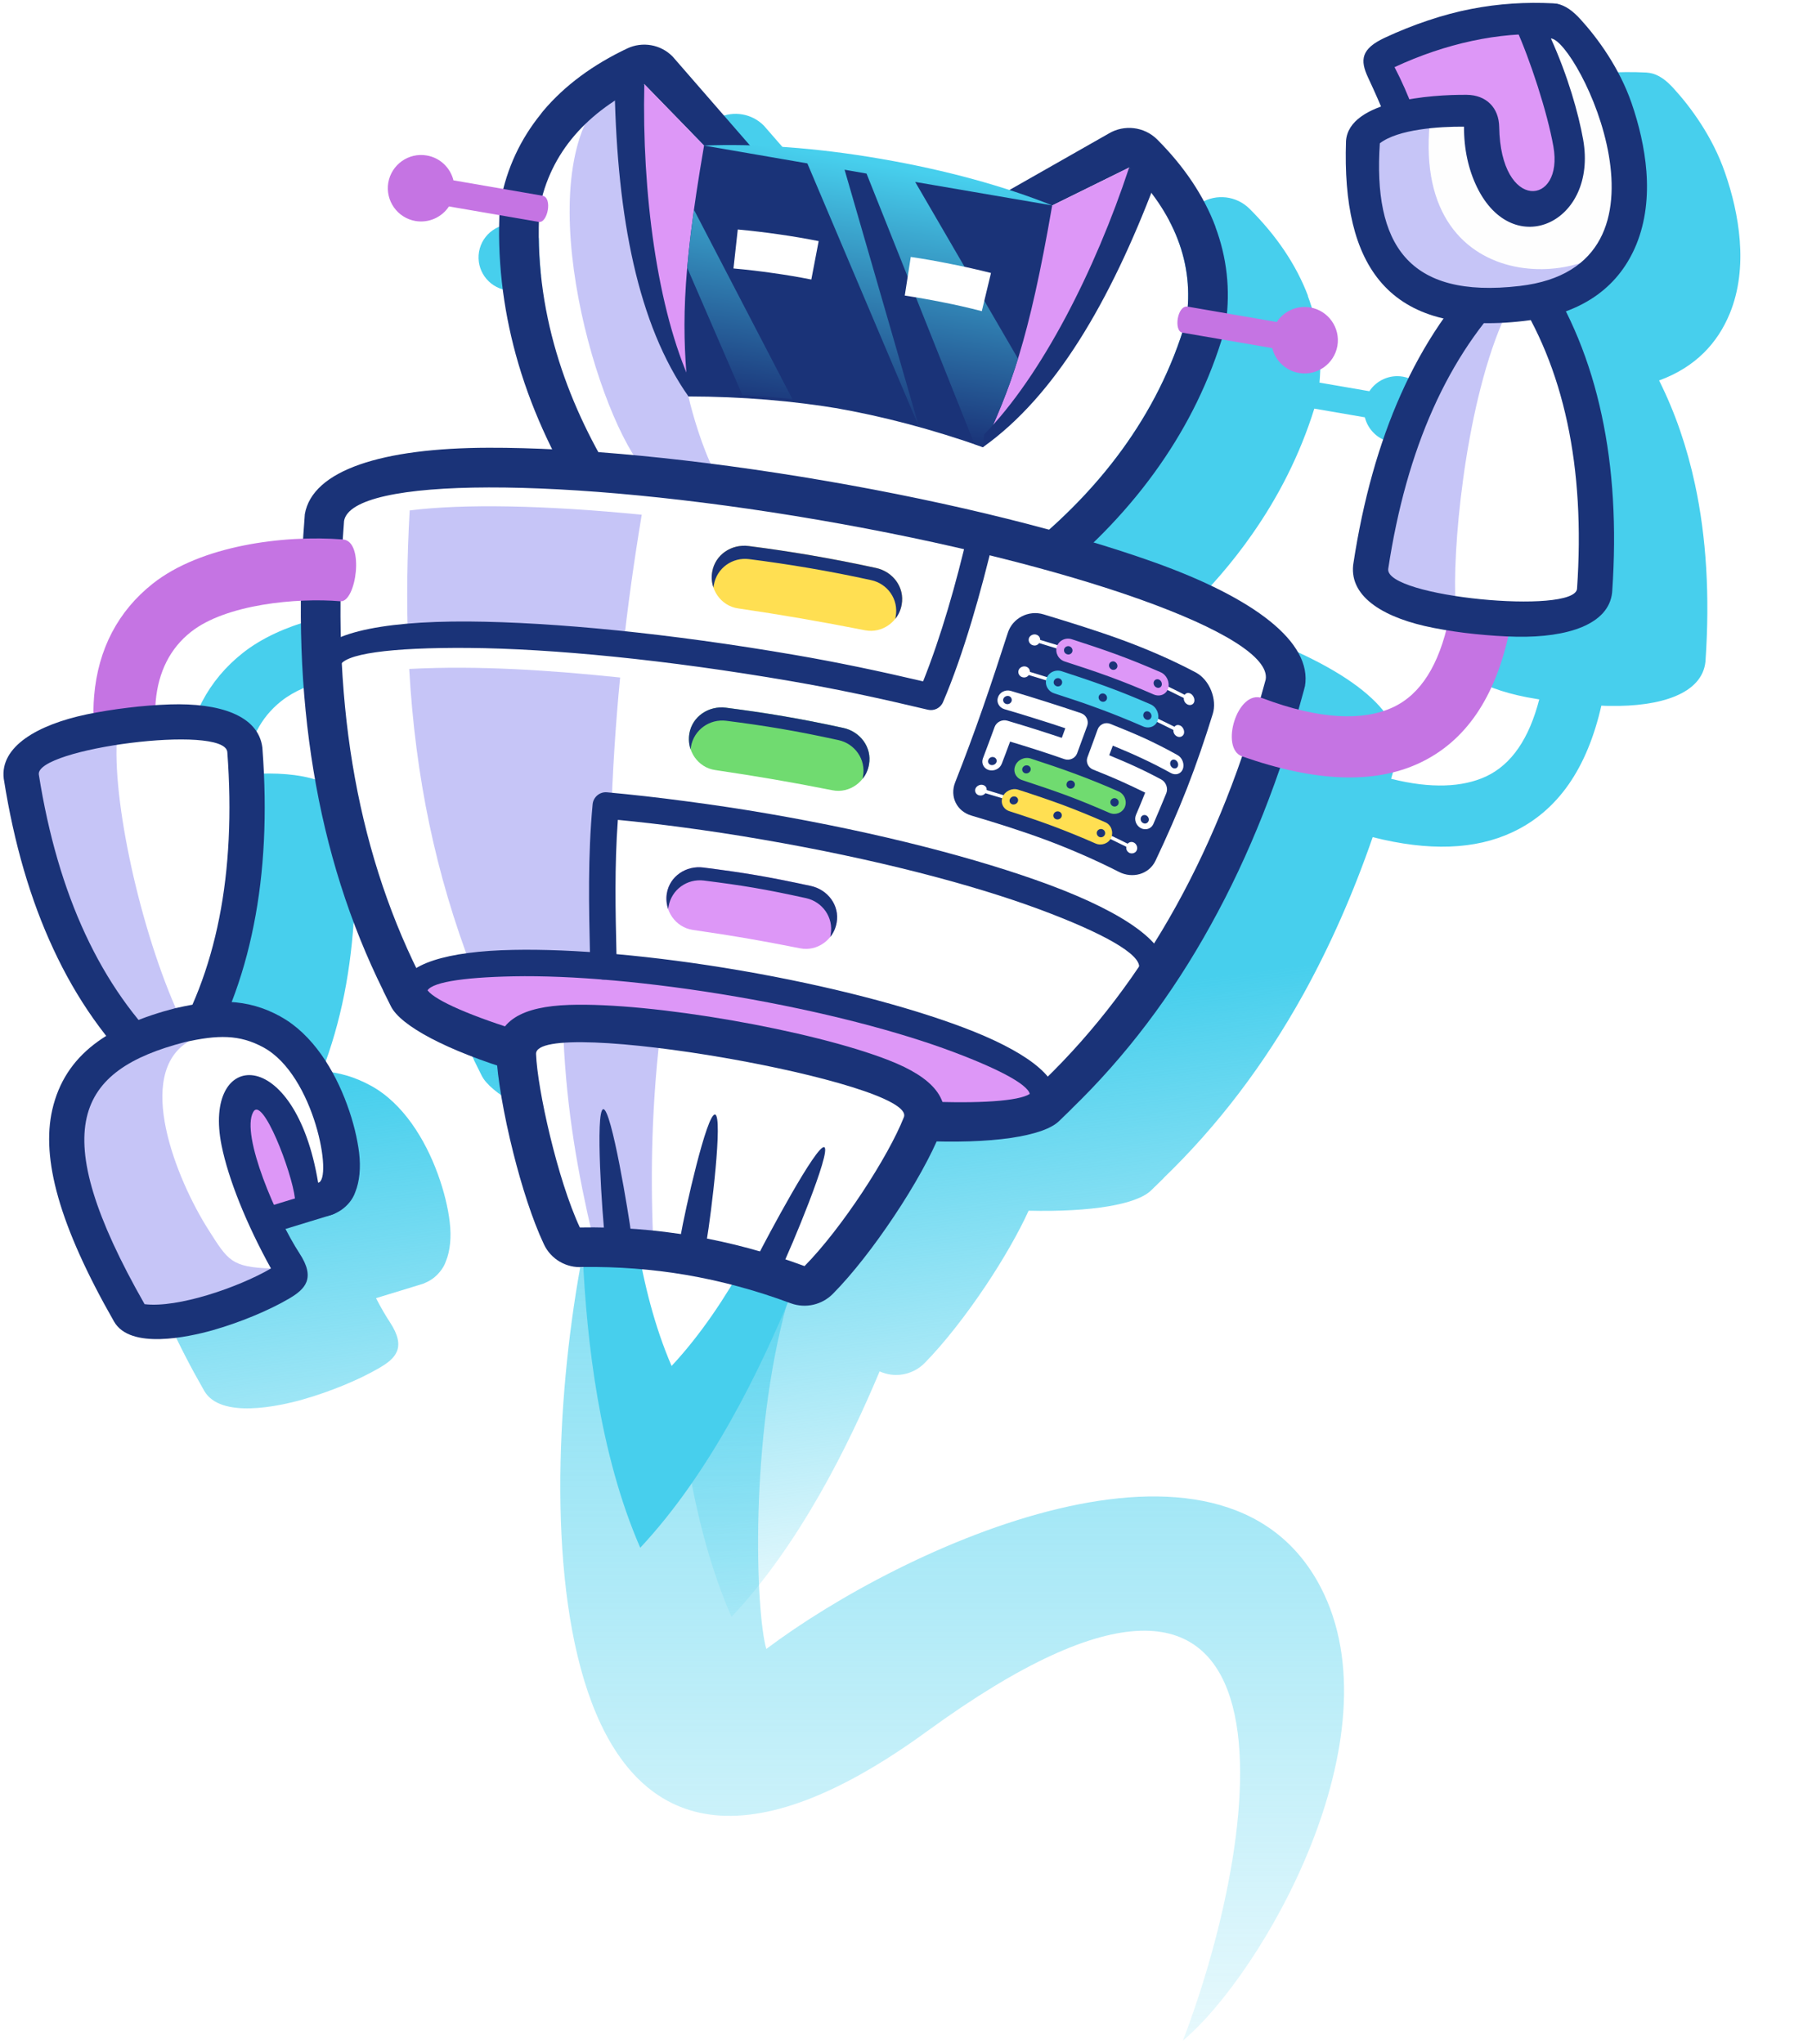
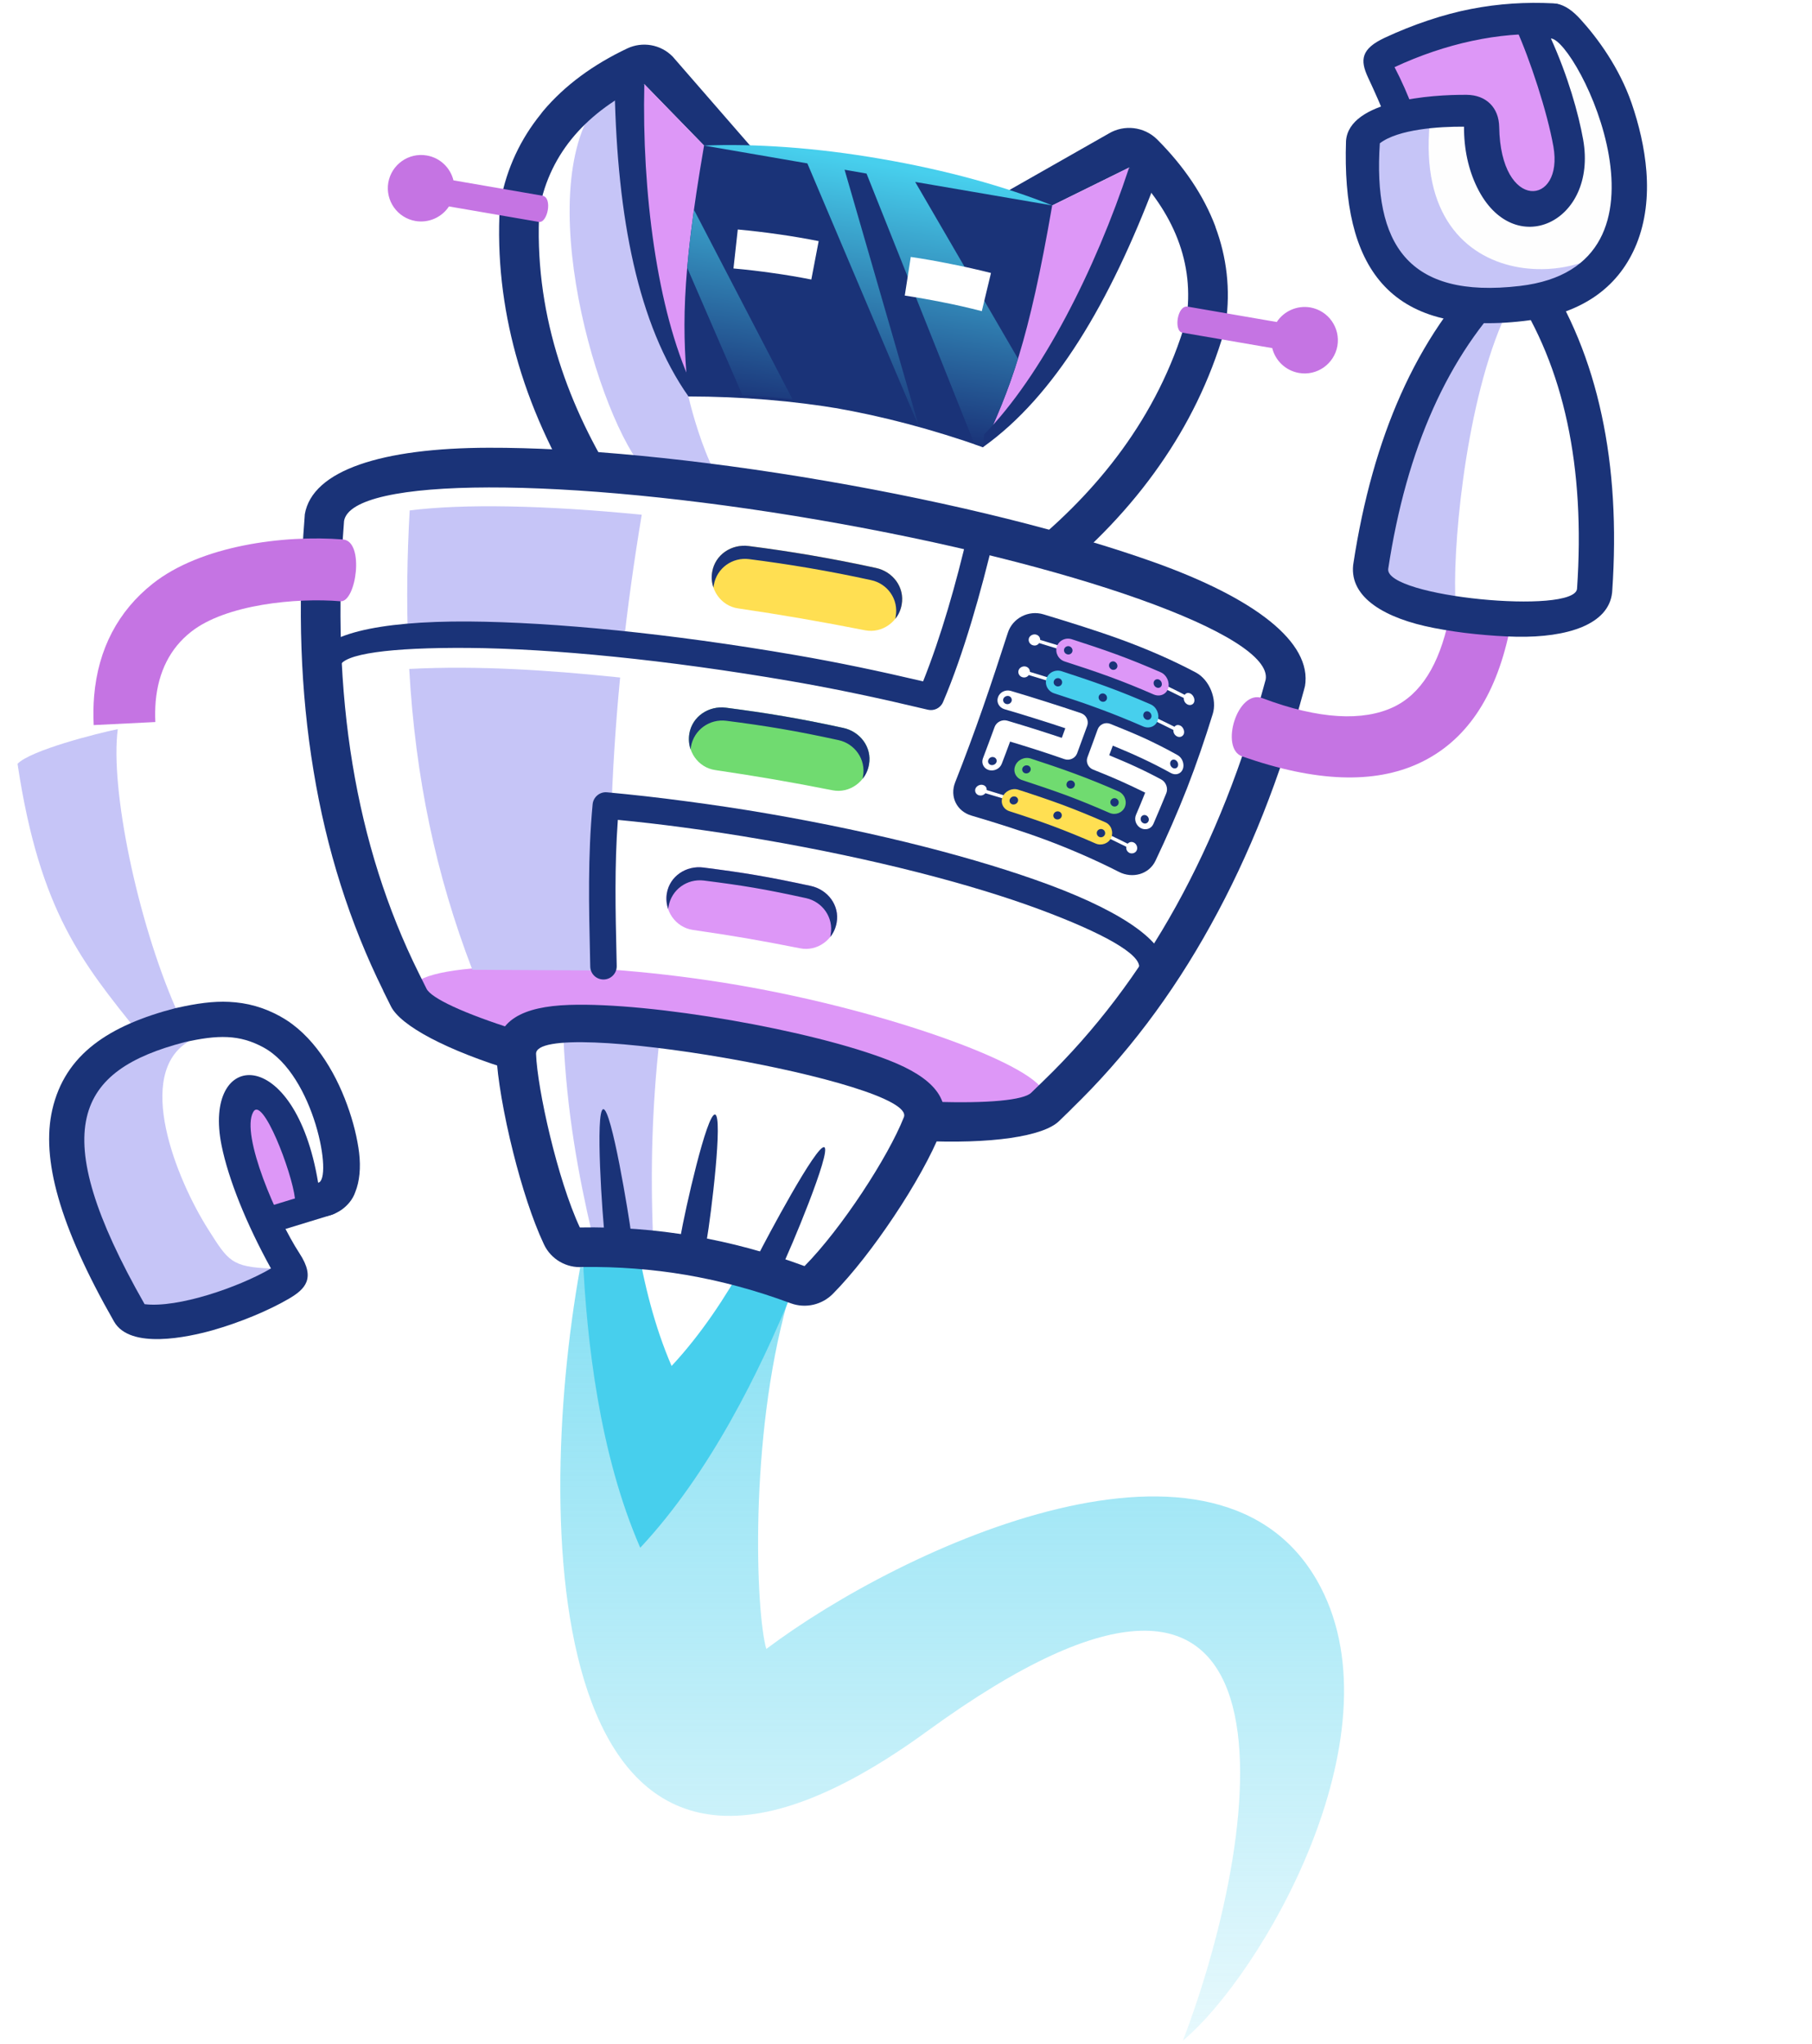
<svg xmlns="http://www.w3.org/2000/svg" width="516" height="582" viewBox="0 0 516 582" fill="none">
  <g clip-path="url(#clip0_153_610)">
    <g filter="url(#filter0_f_153_610)">
-       <path fill-rule="evenodd" clip-rule="evenodd" d="M495.426 68.493C495.984 75.623 495.248 82.779 492.583 89.277C489.132 97.672 482.839 104.55 472.459 108.342C477.002 117.42 480.402 127.281 482.686 137.951C485.935 153.046 486.924 169.76 485.681 188.066L485.655 188.446C484.691 197.548 472.891 201.265 458.451 201.012C457.639 201.012 456.827 200.987 456.015 200.936C451.954 218.788 443.656 230.95 430.612 237.018C420.105 241.924 406.935 242.455 390.896 238.384C385.338 254.49 378.74 269.383 371.152 283.113C360.037 303.139 346.765 320.586 331.335 335.479L331.361 335.504L327.782 338.993C323.722 342.938 310.983 345.188 292.914 344.758C290.122 350.928 285.681 358.665 280.682 366.149C275.2 374.342 268.932 382.433 263.273 388.173C260.228 391.232 255.558 392.421 251.27 390.828C250.99 390.726 250.737 390.625 250.483 390.524C241.55 411.814 227.669 439.83 208.306 460.438C197.013 434.546 193.308 403.546 192.064 380.511C192.013 380.511 191.963 380.511 191.912 380.511C187.344 380.84 182.852 378.387 180.796 374.013C177.523 367.034 174.452 357.375 172.092 347.995C169.732 338.715 168.032 329.435 167.473 323.114C150.648 317.551 139.634 311.281 137.147 306.249L134.939 301.799L134.965 301.773C125.423 282.582 118.799 261.722 115.044 239.142C112.506 223.794 111.313 207.662 111.465 190.772C100.198 191.328 87.357 193.882 80.099 199.647C74.211 204.299 70.76 211 70.024 219.445C69.999 219.799 69.973 220.153 69.948 220.507C71.344 220.406 72.739 220.355 74.11 220.305C88.093 219.85 99.36 223.339 100.477 232.619L100.528 233.049C101.873 251.254 101.035 267.917 98.041 283.088C96.493 290.825 94.386 298.132 91.722 305.035C96.569 305.364 101.035 306.654 105.654 309.182C114.815 314.188 121.109 324.53 124.662 334.29C126.463 339.195 127.605 344.025 128.062 347.944C128.57 352.243 128.214 356.162 126.971 359.171C126.616 360.207 126.057 361.193 125.321 362.078C124.154 363.545 122.708 364.632 121.033 365.315C120.83 365.441 120.601 365.517 120.373 365.593L107.075 369.664C108.471 372.344 109.841 374.721 111.085 376.592C115.78 383.773 112.683 386.833 107.963 389.563C102.329 392.85 94.107 396.289 86.139 398.54C79.439 400.436 62.766 404.128 58.147 396.036C42.439 368.551 37.363 349.588 40.535 335.731C42.693 326.325 47.996 319.625 55.914 314.694C50.103 307.336 45.078 299.093 40.84 289.991C34.293 275.957 29.598 259.901 26.73 241.797L26.679 241.443C25.588 232.341 36.247 226.095 50.356 223.137C50.991 223.01 51.625 222.884 52.26 222.758C52.26 221.063 52.311 219.445 52.463 217.903C53.605 204.502 59.34 193.68 69.161 185.917C80.023 177.345 96.975 173.603 112.074 173.098C112.201 171.125 112.354 169.153 112.506 167.156L112.582 166.22V166.144C114.764 153.577 134.66 147.281 165.062 147.206C170.671 147.206 176.736 147.332 183.182 147.635C178.944 139.114 175.366 130.088 172.777 120.555C169.351 108.064 167.575 94.84 168.108 80.959L153.719 78.506C151.689 81.54 148.009 83.285 144.151 82.627C139 81.742 135.523 76.862 136.411 71.704C137.3 66.546 142.223 63.107 147.374 63.992C151.232 64.65 154.125 67.532 154.988 71.072L169.224 73.499C171.255 65.484 174.909 58.379 179.959 52.134C180.162 51.855 180.365 51.577 180.593 51.324C186.76 44.042 194.856 38.1 204.626 33.473V33.498C208.889 31.501 214.117 32.285 217.568 35.825L239.571 61.084C251.041 61.413 263.73 62.652 277.028 64.953C290.351 67.229 302.735 70.288 313.647 73.828L342.045 57.722C346.384 55.142 352.069 55.724 355.824 59.441C363.463 67.052 369.097 75.345 372.472 84.246L372.421 84.271C375.365 92.109 376.533 100.352 375.746 108.949L389.957 111.402C391.962 108.342 395.667 106.598 399.499 107.255C404.676 108.165 408.153 113.045 407.265 118.204C406.376 123.336 401.453 126.8 396.276 125.916C392.444 125.258 389.551 122.376 388.663 118.836L374.274 116.358C370.137 129.607 364.021 141.491 356.586 152.111C350.927 160.227 344.532 167.56 337.68 174.16C343.846 176.031 349.607 177.902 354.911 179.798C383.537 189.988 400.159 202.58 397.976 215.147V215.197L397.723 216.133C397.215 218.029 396.682 219.9 396.149 221.771C407.518 224.629 416.527 224.173 423.151 221.114C430.459 217.7 435.459 210.292 438.327 199.166C437.134 198.964 435.916 198.762 434.723 198.534C420.994 195.854 410.767 189.963 411.756 180.658L411.832 180.228C414.573 162.073 419.09 145.992 425.359 131.984C428.861 124.196 432.921 116.99 437.54 110.416C416.273 105.485 408.813 87.103 409.726 59.871C410.056 55.117 414.218 52.032 419.725 50.06C418.557 47.304 417.314 44.573 416.02 41.792C413.66 36.785 413.99 33.625 420.765 30.489C428.785 26.747 437.54 23.789 445.432 22.247C453.325 20.73 461.166 20.274 468.805 20.654C469.033 20.679 469.236 20.704 469.465 20.73C472.332 21.083 474.591 22.98 476.621 25.205C481.544 30.591 487.711 39.011 491.188 49.074C493.319 55.142 494.918 61.843 495.426 68.493Z" fill="url(#paint0_linear_153_610)" />
-     </g>
+       </g>
    <path d="M264 493C154.953 572.37 151.563 436.533 165.229 360.866C188.352 360.89 203.211 363.517 224.208 370.865C213.29 409.858 215.219 459.223 218.219 469.556C257.219 440.223 348.067 398.387 376.039 451.893C398.487 494.832 359.209 562.395 336.876 581.061C360.905 517.901 373.105 413.589 264 493Z" fill="url(#paint1_linear_153_610)" />
    <path fill-rule="evenodd" clip-rule="evenodd" d="M218.118 362.851L215.862 366.905L188.445 405.219L186.963 403.063L174.076 350.595L218.118 362.851Z" fill="white" />
    <path fill-rule="evenodd" clip-rule="evenodd" d="M212.415 358.927C217.57 361.339 222.048 364.556 225.367 368.481C216.507 390.034 202.331 419.341 182.323 440.734C170.628 413.904 167.084 381.542 165.989 358.283C170.403 355.677 175.719 354.133 181.389 353.586C183.354 365.457 186.415 377.81 191.248 388.973C199.56 380.062 206.584 369.446 212.415 358.927Z" fill="#47CFED" />
    <path fill-rule="evenodd" clip-rule="evenodd" d="M174.559 135.928L292.413 156.227C312.259 140.206 329.721 118.91 337.808 91.084C340.289 74.967 334.232 60.394 321.538 47.719L284.39 66.024L212.351 53.638L183.483 23.978C167.278 31.666 156.678 43.376 153.617 59.397C151.91 88.317 161.221 114.246 174.559 135.928Z" fill="white" />
    <path fill-rule="evenodd" clip-rule="evenodd" d="M203.233 133.805L181.453 131.167C167.213 110.482 149.622 42.669 175.332 24.043C181.937 50.035 181.872 90.665 196.048 112.895C197.208 118.042 200.076 127.66 203.233 133.805Z" fill="#C6C5F7" />
    <path fill-rule="evenodd" clip-rule="evenodd" d="M172.626 147.091L290.512 167.358C294.185 168.001 297.761 166.779 300.274 164.366C311.292 155.391 321.667 144.807 330.301 132.389C338.162 121.13 344.542 108.423 348.665 94.204C348.891 93.464 349.02 92.724 349.084 91.984C350.437 82.398 349.342 73.23 346.088 64.544H346.12C342.77 55.633 337.131 47.333 329.528 39.709C325.791 36.01 320.088 35.431 315.771 38.004L286.13 54.861L214.541 42.54L191.57 16.129C188.123 12.59 182.903 11.786 178.651 13.78C168.921 18.381 160.802 24.332 154.68 31.602C154.455 31.892 154.229 32.149 154.036 32.439C148.269 39.548 144.338 47.816 142.534 57.306C142.437 57.788 142.373 58.239 142.341 58.721C141.471 73.487 143.243 87.609 146.851 100.863C150.911 115.726 157.322 129.43 164.926 141.815C166.698 144.71 169.533 146.512 172.626 147.026V147.091ZM174.559 135.928L292.413 156.227C312.259 140.207 329.721 118.91 337.808 91.084C340.289 74.967 334.232 60.394 321.538 47.719L284.39 66.024L212.351 53.638L183.483 23.978C167.278 31.667 156.678 43.376 153.617 59.397C151.91 88.317 161.221 114.246 174.559 135.928Z" fill="#1A3378" />
    <path fill-rule="evenodd" clip-rule="evenodd" d="M321.538 47.719C313.097 82.301 298.18 110.675 279.912 127.339C251.528 111.35 230.2 107.201 196.048 112.895C185.964 90.569 179.843 59.364 183.483 23.978L212.351 53.638L284.39 66.024L321.538 47.719Z" fill="#DD97F7" />
    <path fill-rule="evenodd" clip-rule="evenodd" d="M239.768 116.497C225.818 114.117 211.223 112.926 196.048 112.894C194.276 94.654 193.825 80.146 200.494 41.446C224.368 41.928 278.72 51.483 299.63 58.496C292.96 97.195 287.677 110.707 279.912 127.338C265.575 122.288 251.431 118.524 237.481 116.111L239.768 116.497Z" fill="#1A3378" />
    <path fill-rule="evenodd" clip-rule="evenodd" d="M225.657 113.667C220.953 113.152 216.217 112.766 211.384 112.476L195.694 76.253C196.113 71.396 196.757 65.959 197.627 59.751L225.657 113.667ZM200.494 41.446C214.993 40.867 232.358 42.025 250.884 45.242C269.441 48.427 286.195 53.091 299.63 58.496L260.613 51.805L289.9 102.15C286.839 111.962 283.682 119.264 279.912 127.339C279.107 127.049 278.301 126.76 277.496 126.47L246.76 49.424L240.509 48.33L261.709 121.58L229.91 46.529L200.494 41.446Z" fill="url(#paint2_linear_153_610)" />
    <path fill-rule="evenodd" clip-rule="evenodd" d="M196.048 112.895L196.918 109.42C187.092 88.156 182.774 54.539 183.483 23.978L175.042 25.779C175.815 61.809 181.582 92.306 196.048 112.895Z" fill="#1A3378" />
    <path fill-rule="evenodd" clip-rule="evenodd" d="M300.403 310.994C330.817 281.591 352.725 241.958 366.192 192.128C368.48 178.97 309.166 157.771 233.711 144.806C158.257 131.842 95.27 131.971 92.983 145.128C88.988 196.599 96.366 241.251 115.149 279.114L117.436 283.779C120.175 289.344 155.647 301.761 205.166 310.254C254.653 318.779 292.252 318.94 296.698 314.629L300.403 310.994Z" fill="white" />
    <path fill-rule="evenodd" clip-rule="evenodd" d="M117.791 280.851L117.887 281.044C120.626 286.61 156.098 299.027 205.617 307.552C255.136 316.077 292.735 316.238 297.181 311.895L297.374 311.734C296.988 303.949 253.912 288.025 210.289 280.53C166.665 273.034 120.722 273.613 117.791 280.851Z" fill="#DD97F7" />
    <path fill-rule="evenodd" clip-rule="evenodd" d="M305.107 315.788C320.507 300.893 333.749 283.425 344.799 263.383C355.786 243.567 364.646 221.241 371.347 196.407L371.573 195.506L371.605 195.441C373.763 182.863 357.171 170.285 328.594 160.087C304.978 151.659 271.922 143.263 235.065 136.925C198.207 130.588 164.281 127.435 139.151 127.5C108.834 127.564 88.956 133.869 86.797 146.447V146.512L86.732 147.445C84.703 173.084 85.573 197.082 89.278 219.44C92.983 241.991 99.62 262.869 109.124 282.074H109.092L111.315 286.545C114.053 292.079 127.102 299.124 146.884 305.107C161.768 309.579 181.357 314.308 203.781 318.168C226.237 322.028 246.276 324.119 261.806 324.859C282.425 325.857 297.117 323.573 301.563 319.262L305.139 315.788H305.107ZM297.213 307.713C326.435 279.468 347.506 241.412 360.425 193.511C362.616 180.869 305.622 160.538 233.131 148.056C160.673 135.606 100.135 135.735 97.977 148.345C94.11 197.822 101.198 240.736 119.24 277.088L121.464 281.559C124.105 286.899 158.16 298.834 205.714 307.005C253.268 315.209 289.384 315.337 293.637 311.187L297.213 307.713Z" fill="#1A3378" />
    <path fill-rule="evenodd" clip-rule="evenodd" d="M182.742 146.576C155.164 143.841 131.902 143.423 116.663 145.353C115.922 158.575 115.761 171.121 116.212 183.152C135.962 181.64 157.709 183.378 177.362 185.469C178.747 172.633 180.551 159.765 182.742 146.576ZM116.534 190.487C118.274 221.305 124.073 248.971 134.512 276.154L174.076 276.38C173.141 246.88 173.979 219.89 176.589 192.932C156.871 190.873 136.38 189.458 116.534 190.487Z" fill="#C6C5F7" />
    <path d="M283.069 152.945C283.424 150.887 282.071 148.924 280.009 148.57C277.947 148.217 275.981 149.6 275.659 151.659C272.276 166.199 267.991 181.222 262.869 194.026C250.69 191.163 238.834 188.654 226.494 186.53C190.668 180.354 157.741 177.169 133.481 176.976C107.449 176.815 90.663 180.676 89.278 188.654C88.923 190.68 90.309 192.643 92.371 192.996C94.4 193.35 96.366 191.967 96.72 189.908C97.364 186.144 111.347 184.343 133.416 184.504C157.226 184.697 189.701 187.849 225.238 193.962C238.512 196.246 251.141 198.98 264.222 202.1C265.962 202.519 267.798 201.65 268.539 199.945C274.371 186.337 279.461 168.258 283.069 152.945Z" fill="#1A3378" />
    <path fill-rule="evenodd" clip-rule="evenodd" d="M233.164 365.329C245.406 352.622 258.165 330.296 263.287 317.074C267.895 305.268 147.399 282.492 147.786 295.553C148.14 307.231 152.425 336.633 159.706 352.686C184.482 352.107 208.968 356.225 233.164 365.329Z" fill="white" />
    <path fill-rule="evenodd" clip-rule="evenodd" d="M187.736 296.486C176.717 295.231 166.827 294.749 160.447 295.456C161.382 316.624 164.7 334.542 168.599 351.303C174.398 351.238 180.197 351.496 185.964 352.075C185.159 332.387 185.771 314.823 187.736 296.486Z" fill="#C6C5F7" />
    <path fill-rule="evenodd" clip-rule="evenodd" d="M237.159 368.449C242.829 362.723 249.079 354.616 254.524 346.445C260.324 337.791 265.317 328.816 267.895 322.286C271.568 313.085 265.478 306.78 253.268 301.987C231.424 293.365 185.513 285.355 162.058 286.159C148.913 286.61 141.02 290.534 141.374 300.507C141.6 306.619 143.436 317.46 146.175 328.301C148.527 337.663 151.587 347.314 154.874 354.294C156.903 358.669 161.414 361.146 165.957 360.793C175.88 360.664 185.706 361.404 195.372 363.044C205.295 364.749 215.25 367.42 225.174 371.119C229.491 372.695 234.13 371.505 237.159 368.449ZM229.104 360.535C239.704 349.791 252.978 329.363 257.392 318.136C261.354 308.163 152.296 289.055 152.651 300.121C153.005 310.061 158.74 335.861 165.119 349.533C186.673 349.147 208.034 352.718 229.104 360.535Z" fill="#1A3378" />
    <path d="M208.871 76.447C212.866 76.8 216.604 77.251 220.148 77.766C223.853 78.28 227.461 78.891 231.037 79.599L233.131 68.662C229.426 67.922 225.625 67.278 221.791 66.731C217.796 66.152 213.897 65.702 210.095 65.348L208.871 76.447ZM282.2 77.733C278.495 76.8 274.661 75.932 270.698 75.16C266.896 74.388 263.094 73.712 259.357 73.165L257.649 84.167C261.258 84.714 264.898 85.358 268.571 86.097C272.051 86.773 275.724 87.609 279.59 88.607L282.2 77.733Z" fill="white" />
    <path d="M153.456 63.193C155.905 63.611 157.451 56.244 154.455 55.729L129.131 51.354C128.261 47.816 125.362 44.92 121.528 44.277C116.373 43.376 111.476 46.85 110.574 51.998C109.704 57.145 113.151 62.035 118.306 62.935C122.14 63.579 125.845 61.842 127.843 58.785L153.456 63.193Z" fill="#C574E3" />
    <path d="M338.227 87.32C335.231 86.805 334.2 94.3 336.68 94.719L362.294 99.126C363.164 102.665 366.063 105.528 369.897 106.203C375.052 107.104 379.949 103.63 380.851 98.483C381.721 93.335 378.274 88.446 373.119 87.545C369.285 86.902 365.58 88.639 363.582 91.695L338.227 87.32Z" fill="#C574E3" />
-     <path d="M300.725 313.375C301.885 306.587 291.639 299.091 274.177 292.529C258.261 286.545 235.967 280.69 210.998 276.38C186.061 272.101 163.057 270.139 146.078 270.493C127.392 270.847 115.245 274.482 114.086 281.269L121.528 282.556C121.979 279.822 131.387 278.31 146.207 278.02C162.703 277.699 185.191 279.597 209.709 283.811C234.259 288.025 256.071 293.751 271.535 299.574C285.389 304.785 293.734 309.386 293.283 312.088L300.725 313.375Z" fill="#1A3378" />
    <path fill-rule="evenodd" clip-rule="evenodd" d="M249.434 161.728C236.901 158.993 224.819 156.966 213.221 155.487C208.291 154.843 203.652 157.964 202.814 162.821C201.944 167.711 205.263 172.536 210.16 173.244C222.081 174.981 234.162 177.072 246.373 179.485C251.238 180.418 255.942 177.008 256.779 172.118C257.649 167.228 254.266 162.757 249.434 161.728Z" fill="#FFDF52" />
    <path fill-rule="evenodd" clip-rule="evenodd" d="M248.081 165.202C236.063 162.564 224.465 160.634 213.317 159.218C208.613 158.607 204.103 161.728 203.265 166.617C203.233 166.875 203.201 167.1 203.168 167.325C202.685 165.942 202.524 164.398 202.814 162.821C203.652 157.964 208.291 154.843 213.221 155.487C224.819 156.966 236.901 158.993 249.434 161.728C254.266 162.757 257.649 167.228 256.779 172.118C256.522 173.662 255.877 175.078 254.943 176.236C255.007 176.011 255.04 175.786 255.072 175.528C255.942 170.638 252.72 166.199 248.081 165.202Z" fill="#1A3378" />
    <path fill-rule="evenodd" clip-rule="evenodd" d="M240.123 207.28C227.59 204.545 218.311 203.033 206.712 201.521C201.815 200.91 197.144 203.998 196.306 208.888C195.468 213.778 198.755 218.571 203.652 219.279C215.572 221.048 224.851 222.624 237.062 225.037C241.927 226.002 246.631 222.56 247.468 217.67C248.338 212.813 244.955 208.309 240.123 207.28Z" fill="#70DB70" />
    <path fill-rule="evenodd" clip-rule="evenodd" d="M238.769 210.754C226.752 208.116 217.957 206.668 206.841 205.253C202.105 204.642 197.595 207.794 196.757 212.652C196.725 212.909 196.693 213.134 196.66 213.392C196.177 211.976 196.048 210.432 196.306 208.888C197.144 203.998 201.815 200.91 206.712 201.521C218.311 203.033 227.59 204.545 240.123 207.28C244.955 208.309 248.338 212.813 247.468 217.67C247.211 219.247 246.566 220.63 245.632 221.788C245.696 221.563 245.729 221.338 245.761 221.08C246.631 216.223 243.409 211.751 238.769 210.754Z" fill="#1A3378" />
    <path fill-rule="evenodd" clip-rule="evenodd" d="M230.908 252.285C218.375 249.582 211.9 248.521 200.333 247.041C195.404 246.398 190.732 249.486 189.895 254.376C189.057 259.265 192.343 264.059 197.273 264.799C209.193 266.536 215.637 267.63 227.848 270.042C232.713 271.007 237.416 267.597 238.254 262.708C239.124 257.818 235.741 253.346 230.908 252.285Z" fill="#DD97F7" />
    <path fill-rule="evenodd" clip-rule="evenodd" d="M229.555 255.759C217.538 253.121 211.545 252.156 200.43 250.741C195.694 250.161 191.216 253.282 190.378 258.172C190.313 258.397 190.281 258.654 190.281 258.879C189.798 257.464 189.637 255.92 189.895 254.376C190.732 249.486 195.404 246.398 200.333 247.041C211.9 248.521 218.375 249.582 230.908 252.285C235.741 253.346 239.124 257.818 238.254 262.708C237.996 264.252 237.352 265.667 236.418 266.825C236.482 266.6 236.514 266.343 236.546 266.118C237.416 261.228 234.195 256.788 229.555 255.759Z" fill="#1A3378" />
    <path fill-rule="evenodd" clip-rule="evenodd" d="M340.514 191.485C333.652 187.849 326.532 184.793 319.25 182.123C312.001 179.485 304.591 177.201 297.181 174.949C292.896 173.63 288.321 176.043 287 180.193C284.68 187.367 282.328 194.541 279.848 201.65C277.367 208.76 274.757 215.805 271.986 222.818C270.408 226.871 272.47 231.021 276.626 232.243C283.81 234.366 290.963 236.618 297.986 239.224C305.01 241.862 311.905 244.854 318.606 248.264C322.472 250.258 327.176 249.004 329.045 245.111C332.266 238.323 335.263 231.503 338.001 224.523C340.708 217.574 343.124 210.497 345.347 203.323C346.636 199.205 344.509 193.608 340.514 191.485Z" fill="#1A3378" />
    <path fill-rule="evenodd" clip-rule="evenodd" d="M302.143 184.021C300.177 183.41 298.18 182.831 296.214 182.22C296.214 181.544 295.828 180.933 295.055 180.708C294.249 180.482 293.25 180.933 292.993 181.769C292.735 182.606 293.283 183.506 294.088 183.732C294.861 183.989 295.538 183.667 295.924 183.12C297.922 183.732 299.887 184.343 301.853 184.954C301.949 184.664 302.046 184.343 302.143 184.021ZM286.968 226.807C284.97 226.195 282.973 225.584 280.975 224.973C281.008 224.297 280.685 223.75 279.912 223.525C279.139 223.3 278.108 223.75 277.786 224.555C277.464 225.359 277.947 226.227 278.72 226.453C279.493 226.678 280.17 226.388 280.621 225.874C282.618 226.453 284.616 227.064 286.613 227.675C286.742 227.386 286.839 227.096 286.968 226.807ZM299.211 193.157C297.245 192.514 295.248 191.935 293.283 191.324C293.283 190.648 292.896 190.037 292.123 189.812C291.35 189.586 290.319 190.037 290.061 190.873C289.771 191.71 290.319 192.61 291.124 192.836C291.897 193.061 292.574 192.771 292.96 192.224C294.958 192.836 296.955 193.415 298.921 194.058C299.017 193.736 299.114 193.447 299.211 193.157Z" fill="white" />
    <path fill-rule="evenodd" clip-rule="evenodd" d="M315.706 237.615C317.543 238.484 319.347 239.353 321.119 240.253C321.602 239.771 322.247 239.578 322.955 239.964C323.664 240.35 324.083 241.379 323.696 242.151C323.342 242.956 322.311 243.213 321.602 242.859C320.894 242.473 320.636 241.797 320.732 241.122C318.928 240.221 317.124 239.353 315.32 238.484C315.449 238.194 315.578 237.905 315.706 237.615ZM331.719 195.055C333.62 195.956 335.488 196.889 337.357 197.854C337.744 197.339 338.356 197.146 339.065 197.532C339.806 197.95 340.321 199.044 340.063 199.881C339.806 200.717 338.871 200.974 338.13 200.588C337.421 200.202 337.067 199.495 337.099 198.755C335.231 197.822 333.33 196.889 331.461 195.988C331.558 195.666 331.622 195.377 331.719 195.055ZM328.787 204.191C330.688 205.092 332.589 206.025 334.457 206.958C334.844 206.443 335.456 206.282 336.197 206.668C336.906 207.054 337.389 208.116 337.131 208.952C336.841 209.789 335.907 210.078 335.166 209.692C334.425 209.306 334.103 208.599 334.135 207.859C332.266 206.926 330.398 205.993 328.497 205.092C328.594 204.803 328.69 204.481 328.787 204.191Z" fill="white" />
    <path fill-rule="evenodd" clip-rule="evenodd" d="M326.113 225.713C325.275 227.836 324.405 229.927 323.503 232.018C322.891 233.401 323.503 235.074 324.856 235.814C326.209 236.522 327.82 236.039 328.432 234.656C329.689 231.728 330.945 228.801 332.138 225.841C332.685 224.458 332.041 222.657 330.656 221.949C328.271 220.662 325.823 219.44 323.374 218.314C320.893 217.156 318.38 216.126 315.867 215.065C316.222 214.164 316.576 213.231 316.898 212.33C319.701 213.488 322.504 214.679 325.243 215.965C328.014 217.252 330.72 218.635 333.394 220.115C334.779 220.887 336.294 220.405 336.841 218.989C337.357 217.574 336.68 215.74 335.295 215C332.202 213.263 329.077 211.687 325.887 210.207C322.665 208.759 319.411 207.408 316.157 206.121C314.708 205.542 313.097 206.282 312.581 207.698C311.647 210.336 310.648 212.974 309.682 215.611C309.134 216.995 309.875 218.603 311.292 219.15C313.805 220.147 316.318 221.177 318.799 222.271C321.248 223.364 323.696 224.522 326.113 225.713ZM334.779 216.448C335.359 216.802 335.649 217.574 335.424 218.185C335.198 218.796 334.554 218.989 333.942 218.668C333.362 218.314 333.072 217.574 333.297 216.963C333.523 216.351 334.167 216.126 334.779 216.448ZM326.435 232.211C327.047 232.533 327.305 233.272 327.047 233.852C326.757 234.463 326.081 234.688 325.501 234.366C324.921 234.077 324.663 233.337 324.921 232.726C325.178 232.147 325.855 231.921 326.435 232.211Z" fill="white" />
    <path fill-rule="evenodd" clip-rule="evenodd" d="M318.509 225.359C314.45 223.558 310.294 221.885 306.138 220.341C301.981 218.796 297.729 217.381 293.508 215.998C291.736 215.419 289.739 216.384 289.094 218.089C288.418 219.762 289.32 221.595 291.092 222.142C295.28 223.525 299.501 224.941 303.625 226.453C307.781 227.997 311.872 229.702 315.932 231.471C317.607 232.211 319.572 231.503 320.314 229.831C321.022 228.126 320.217 226.099 318.509 225.359ZM292.735 217.992C292.09 217.799 291.414 218.121 291.156 218.732C290.931 219.311 291.253 219.987 291.865 220.18C292.509 220.373 293.186 220.051 293.444 219.44C293.669 218.861 293.379 218.185 292.735 217.992ZM317.833 227.386C317.253 227.128 316.544 227.386 316.286 227.997C316.028 228.576 316.318 229.284 316.931 229.573C317.511 229.831 318.219 229.573 318.477 228.962C318.735 228.351 318.445 227.643 317.833 227.386ZM305.332 222.303C304.72 222.078 304.011 222.367 303.786 222.978C303.528 223.59 303.818 224.265 304.43 224.49C305.042 224.716 305.783 224.426 306.009 223.815C306.266 223.236 305.944 222.56 305.332 222.303Z" fill="#70DB70" />
    <path fill-rule="evenodd" clip-rule="evenodd" d="M327.627 200.556C323.503 198.755 319.315 197.05 315.094 195.506C310.874 193.962 306.589 192.514 302.304 191.131C300.499 190.552 298.566 191.517 297.986 193.254C297.439 194.991 298.405 196.857 300.209 197.436C304.494 198.819 308.779 200.235 313 201.811C317.221 203.355 321.377 205.06 325.533 206.862C327.24 207.602 329.109 206.862 329.689 205.157C330.269 203.419 329.367 201.296 327.627 200.556ZM301.627 193.157C300.983 192.964 300.306 193.318 300.113 193.929C299.887 194.541 300.242 195.184 300.886 195.409C301.53 195.602 302.207 195.281 302.4 194.669C302.626 194.058 302.271 193.383 301.627 193.157ZM327.112 202.647C326.499 202.39 325.823 202.647 325.63 203.291C325.404 203.902 325.758 204.61 326.371 204.899C326.983 205.157 327.627 204.899 327.853 204.256C328.046 203.645 327.724 202.937 327.112 202.647ZM314.418 197.532C313.806 197.307 313.129 197.629 312.903 198.24C312.71 198.851 313.064 199.527 313.677 199.752C314.289 200.01 314.998 199.688 315.191 199.077C315.384 198.465 315.062 197.758 314.418 197.532Z" fill="#47CFED" />
    <path fill-rule="evenodd" clip-rule="evenodd" d="M330.494 191.42C326.371 189.619 322.214 187.914 317.994 186.37C313.773 184.825 309.488 183.41 305.203 182.027C303.399 181.448 301.498 182.413 300.951 184.15C300.403 185.887 301.402 187.785 303.206 188.364C307.491 189.747 311.776 191.163 315.996 192.707C320.217 194.251 324.405 195.956 328.529 197.758C330.269 198.498 332.105 197.758 332.653 196.02C333.169 194.251 332.234 192.16 330.494 191.42ZM304.559 184.053C303.915 183.86 303.238 184.214 303.045 184.825C302.851 185.437 303.206 186.112 303.85 186.305C304.495 186.53 305.171 186.177 305.364 185.565C305.558 184.954 305.203 184.279 304.559 184.053ZM330.043 193.511C329.431 193.254 328.755 193.543 328.561 194.155C328.368 194.766 328.723 195.506 329.335 195.763C329.947 196.053 330.623 195.763 330.817 195.152C330.978 194.509 330.656 193.801 330.043 193.511ZM317.35 188.396C316.737 188.171 316.029 188.525 315.867 189.136C315.674 189.747 316.029 190.423 316.641 190.68C317.285 190.906 317.962 190.584 318.155 189.973C318.348 189.329 317.962 188.654 317.35 188.396Z" fill="#DD97F7" />
    <path fill-rule="evenodd" clip-rule="evenodd" d="M314.74 234.141C310.713 232.372 306.621 230.699 302.497 229.155C298.373 227.643 294.185 226.227 289.964 224.876C288.224 224.297 286.195 225.262 285.518 226.935C284.809 228.608 285.679 230.41 287.419 230.989C291.575 232.308 295.731 233.723 299.823 235.235C303.915 236.779 307.974 238.42 311.969 240.189C313.644 240.929 315.642 240.221 316.415 238.581C317.156 236.908 316.447 234.881 314.74 234.141ZM289.159 226.839C288.514 226.646 287.838 226.967 287.58 227.579C287.322 228.158 287.612 228.801 288.224 229.026C288.869 229.219 289.578 228.898 289.835 228.286C290.093 227.675 289.771 227.032 289.159 226.839ZM313.999 236.168C313.419 235.911 312.71 236.168 312.42 236.747C312.162 237.326 312.42 238.034 313.032 238.323C313.612 238.581 314.321 238.323 314.611 237.712C314.869 237.133 314.611 236.425 313.999 236.168ZM301.627 231.117C301.015 230.892 300.306 231.182 300.048 231.793C299.791 232.372 300.081 233.047 300.693 233.273C301.305 233.498 302.014 233.208 302.271 232.629C302.529 232.018 302.239 231.342 301.627 231.117Z" fill="#FFDF52" />
    <path fill-rule="evenodd" clip-rule="evenodd" d="M307.877 203.098C304.559 201.972 301.208 200.878 297.858 199.816C294.539 198.755 291.156 197.725 287.806 196.728C286.291 196.31 284.68 197.114 284.197 198.562C283.682 199.977 284.519 201.489 286.001 201.94C288.901 202.776 291.833 203.677 294.7 204.577C297.6 205.478 300.499 206.411 303.367 207.376C303.012 208.309 302.69 209.21 302.368 210.111C299.791 209.274 297.213 208.406 294.636 207.601C292.058 206.797 289.449 205.993 286.839 205.221C285.357 204.803 283.746 205.607 283.231 207.022C282.135 210.014 281.04 212.974 279.912 215.933C279.364 217.349 280.138 218.861 281.587 219.279C283.069 219.697 284.713 218.925 285.26 217.51C286.066 215.419 286.871 213.295 287.644 211.172C290.254 211.976 292.832 212.748 295.409 213.585C297.986 214.421 300.532 215.258 303.077 216.158C304.527 216.673 306.17 215.965 306.718 214.55C307.684 211.912 308.651 209.306 309.617 206.636C310.1 205.221 309.327 203.612 307.877 203.098ZM283.005 215.612C282.361 215.419 281.684 215.772 281.459 216.384C281.201 216.995 281.523 217.638 282.167 217.831C282.812 217.992 283.521 217.638 283.746 217.059C283.972 216.448 283.649 215.805 283.005 215.612ZM287.29 198.208C286.646 198.047 285.937 198.401 285.711 199.012C285.518 199.623 285.872 200.267 286.517 200.46C287.161 200.653 287.838 200.299 288.063 199.688C288.257 199.076 287.934 198.401 287.29 198.208Z" fill="white" />
    <path d="M96.946 171.218C84.509 170.156 64.276 172.086 54.386 179.936C48.489 184.568 45.074 191.292 44.333 199.752C44.172 201.715 44.14 203.645 44.237 205.607L26.678 206.476C26.549 203.516 26.581 200.749 26.807 198.176C27.934 184.793 33.669 173.984 43.496 166.199C57.156 155.39 80.547 152.27 97.687 153.621C103.905 154.136 101.424 171.604 96.946 171.218Z" fill="#C574E3" />
    <path fill-rule="evenodd" clip-rule="evenodd" d="M49.198 304.657C64.631 279.983 70.881 248.424 68.014 209.917C66.95 201.071 7.444 208.856 8.442 217.091C14.467 255.244 28.063 284.454 49.198 304.657Z" fill="white" />
    <path fill-rule="evenodd" clip-rule="evenodd" d="M4.995 217.51C8.571 213.682 27.741 208.792 33.54 207.634C31.317 224.555 39.114 262.032 50.036 287.06C52.291 292.207 41.015 296.1 39.436 294.105C23.649 274.289 11.342 259.845 4.995 217.51Z" fill="#C6C5F7" />
-     <path fill-rule="evenodd" clip-rule="evenodd" d="M47.781 299.445C61.667 277.216 67.305 248.778 64.727 214.1C63.761 206.122 10.182 213.135 11.052 220.534C16.497 254.923 28.74 281.237 47.781 299.445ZM72.266 263.383C69.206 278.857 63.89 292.625 56.318 304.721L49.778 315.208L40.886 306.683C30.415 296.711 21.845 284.583 15.208 270.268C8.668 256.242 3.996 240.189 1.129 222.11L1.064 221.724C-0.031 212.62 10.633 206.379 24.712 203.419C28.353 202.679 32.413 202.004 36.536 201.521C40.435 201.039 44.494 200.717 48.425 200.588C62.343 200.138 73.587 203.645 74.715 212.909L74.747 213.36C76.1 231.535 75.295 248.231 72.266 263.383Z" fill="#1A3378" />
    <path fill-rule="evenodd" clip-rule="evenodd" d="M93.466 342.295L60.056 352.557L44.14 319.358L49.617 309.225L78.323 302.727C82.48 310.029 91.082 325.599 93.466 342.295Z" fill="#DD97F7" />
    <path d="M94.561 345.898L61.151 356.128C59.315 356.707 57.382 355.774 56.608 354.069L40.757 320.967C40.209 319.809 40.274 318.522 40.886 317.46L46.299 307.456C46.846 306.458 47.781 305.783 48.779 305.558L77.486 299.059C79.225 298.641 80.965 299.542 81.706 301.086C83.865 304.818 87.055 310.576 90.019 317.492C93.112 324.634 95.947 333.03 97.203 341.78C97.461 343.614 96.301 345.351 94.561 345.898ZM62.053 347.989L89.213 339.657C87.892 332.805 85.573 326.21 83.092 320.452C80.804 315.112 78.356 310.48 76.423 307.005L52.13 312.506L48.361 319.455L62.053 347.989Z" fill="#1A3378" />
    <path fill-rule="evenodd" clip-rule="evenodd" d="M81.706 362.401C41.337 289.216 85.186 306.684 91.307 342.07C100.328 336.826 92.274 303.885 76.552 295.296C69.141 291.242 62.376 291.371 52.162 293.655C19.107 302.244 8.829 320.13 39.855 374.497C50.068 375.751 71.751 368.224 81.706 362.401Z" fill="white" />
    <path fill-rule="evenodd" clip-rule="evenodd" d="M39.275 377.81C79.58 368.738 93.627 365.875 77.164 361.211C65.919 360.825 64.953 358.991 59.411 350.273C50.1 335.668 38.18 305.718 53.838 296.486C15.53 295.81 11.052 332.58 39.275 377.81Z" fill="#C6C5F7" />
    <path fill-rule="evenodd" clip-rule="evenodd" d="M77.163 361.211C70.108 348.44 65.049 335.765 63.116 326.275C57.511 298.673 84.026 296.968 90.599 336.794C94.883 335.99 89.567 306.201 75.069 298.287C68.207 294.524 61.957 294.652 52.549 296.775C22.038 304.721 12.566 321.192 41.176 371.376C50.616 372.535 67.949 366.583 77.163 361.211ZM85.282 356.9C89.986 364.074 86.893 367.13 82.19 369.865C76.584 373.146 68.368 376.588 60.41 378.84C53.709 380.706 37.084 384.405 32.477 376.331C16.787 348.858 11.729 329.878 14.886 316.013C18.527 300.153 31.092 291.982 50.036 287.06L50.39 286.996C55.964 285.741 60.7 285.066 65.243 285.291C70.398 285.548 75.037 286.803 79.902 289.473H79.87C89.02 294.491 95.302 304.818 98.846 314.597C100.651 319.487 101.778 324.313 102.261 328.237C102.777 332.516 102.39 336.473 101.166 339.464C100.812 340.494 100.264 341.491 99.523 342.392C98.17 344.032 96.494 345.223 94.465 345.898C93.724 346.156 92.95 346.349 92.113 346.413C86.603 346.992 84.574 346.767 83.994 341.266C83.124 333.674 74.747 311.863 72.105 316.656C68.465 323.219 78.871 347.056 85.282 356.9Z" fill="#1A3378" />
    <path d="M353.724 215.386C347.28 213.135 352.371 196.117 359.523 198.819C375.793 204.964 388.229 205.35 396.703 201.393C404.628 197.693 409.815 189.265 412.554 176.461C413.585 171.732 418.257 168.709 422.993 169.706C427.729 170.703 430.757 175.368 429.758 180.097C425.796 198.562 417.451 211.108 404.145 217.317C391.387 223.268 374.73 222.753 353.724 215.386Z" fill="#C574E3" />
    <path fill-rule="evenodd" clip-rule="evenodd" d="M431.112 77.476C410.524 98.193 397.315 127.692 391.515 166.006C390.581 174.917 450.539 180.579 451.409 172.279C454.051 133.579 447.285 101.989 431.112 77.476Z" fill="white" />
    <path fill-rule="evenodd" clip-rule="evenodd" d="M389.003 166.071C392.611 169.899 408.752 171.379 414.551 172.505C413.424 157.868 417 117.045 427.729 91.92C429.919 86.773 423.315 85.679 421.736 87.706C406.11 107.619 395.027 123.704 389.003 166.071Z" fill="#C6C5F7" />
    <path fill-rule="evenodd" clip-rule="evenodd" d="M430.854 82.591C412.361 101.152 400.537 127.628 395.317 162.017C394.48 170.027 448.284 175.078 449.089 167.679C451.473 132.936 445.384 104.562 430.854 82.591ZM398.926 112.283C405.305 97.968 413.585 85.743 423.734 75.546L432.465 66.795L439.231 77.058C447.188 89.089 452.827 102.825 456.113 118.234C459.367 133.354 460.366 150.05 459.109 168.355L459.077 168.741C458.11 177.845 446.319 181.576 431.917 181.319C428.212 181.254 424.152 180.965 420.029 180.547C416.13 180.161 412.103 179.549 408.269 178.81C394.544 176.14 384.363 170.253 385.33 160.956L385.394 160.505C388.165 142.362 392.675 126.277 398.926 112.283Z" fill="#1A3378" />
    <path fill-rule="evenodd" clip-rule="evenodd" d="M442.517 5.899C428.824 5.223 408.108 8.472 393.545 15.26C401.761 31.023 408.269 53.992 410.653 72.329L457.079 64.254C457.079 56.726 448.026 20.021 442.517 5.899Z" fill="#DD97F7" />
    <path fill-rule="evenodd" clip-rule="evenodd" d="M440.616 9.791C426.955 9.083 411.684 12.333 397.121 19.12C405.337 34.883 409.074 52.319 411.491 70.656L457.079 64.254C457.079 56.727 446.157 23.881 440.616 9.791ZM418.933 2.553C426.827 1.009 434.623 0.559 442.259 0.945C446.061 1.138 448.832 4.934 450.314 8.73C453.439 16.675 458.626 28.707 462.041 40.545C464.779 49.971 464.167 56.115 464.425 60.812C464.876 66.056 459.786 74.001 454.534 74.838L415.325 81.175V81.143L415.003 81.175C409.493 81.883 404.467 78.023 403.758 72.522C402.631 63.804 401.149 55.215 398.99 46.883C396.703 38.036 393.416 30.283 389.582 22.08C387.231 17.061 387.585 13.909 394.319 10.756C402.309 7.025 411.04 4.065 418.933 2.553Z" fill="#1A3378" />
    <path fill-rule="evenodd" clip-rule="evenodd" d="M441.969 5.32C447.672 5.641 452.279 13.394 454.727 17.834C458.594 24.879 461.622 33.018 463.265 40.899C468.195 64.672 459.657 83.974 433.431 87.03C420.641 88.542 406.078 87.706 396.638 77.765C387.392 68.05 386.457 53.091 387.295 40.417C387.424 38.744 388.165 37.328 389.486 36.331C396.091 31.248 408.784 30.348 416.968 30.444C420.061 30.476 422.574 33.018 422.542 36.106C422.509 41.189 423.476 46.304 425.699 50.904C427.729 55.022 431.563 59.654 436.718 58.85C439.649 58.399 442.001 56.373 443.451 53.896C445.803 49.971 446.029 45.113 445.255 40.738C443.644 31.506 440.358 21.758 436.492 13.265C435.654 11.4 435.848 9.405 436.975 7.732C438.135 6.06 439.939 5.191 441.969 5.32Z" fill="#FEFEFE" />
    <path fill-rule="evenodd" clip-rule="evenodd" d="M407.431 32.567C400.472 86.805 456.048 82.301 462.975 64.833C458.465 92.564 412.973 90.987 399.796 80.629C389.26 72.329 382.172 50.775 387.939 38.133C389.389 34.98 401.374 34.304 407.431 32.567Z" fill="#C6C5F7" />
    <path fill-rule="evenodd" clip-rule="evenodd" d="M442.356 41.703C440.616 31.892 435.687 16.868 431.659 7.99C429.372 2.939 432.851 6.188 437.91 3.904C438.554 3.615 441.003 4.129 442.936 1.009C445.771 1.395 448.026 3.261 450.056 5.48C454.985 10.885 461.139 19.313 464.618 29.35C466.713 35.43 468.323 42.121 468.839 48.781C469.387 55.922 468.646 63.064 466.004 69.562C461.397 80.821 451.667 89.346 433.947 91.405C395.027 95.941 382.108 75.546 383.3 40.159C384.105 28.578 407.56 26.905 417.709 27.002C423.218 27.066 426.827 30.637 426.923 36.138C427.31 60.426 445.352 58.657 442.356 41.703ZM441.647 10.949C449.121 11.367 481.114 75.803 432.787 81.433C400.762 85.196 391.032 69.337 392.933 40.803C398.152 36.781 409.88 36.009 416.903 36.074C416.871 42.443 418.16 48.33 420.641 53.381C430.983 74.484 455.017 63.385 450.829 39.741C449.508 32.342 446.512 21.694 441.647 10.949Z" fill="#1A3378" />
    <path d="M193.761 352.203C192.569 359.088 200.011 360.375 201.203 353.458C202.524 345.802 205.939 317.782 203.62 317.364C201.3 316.978 195.082 344.515 193.761 352.203Z" fill="#1A3378" />
    <path d="M172.272 352.493C172.916 357.382 180.391 356.45 179.778 351.528C179.07 346.059 174.108 315.562 171.788 315.852C169.436 316.173 171.563 347.024 172.272 352.493Z" fill="#1A3378" />
    <path d="M222.467 361.114C220.212 365.521 213.478 362.144 215.733 357.704C218.214 352.782 232.648 325.631 234.742 326.693C236.836 327.754 224.948 356.192 222.467 361.114Z" fill="#1A3378" />
    <path d="M324.373 275.608C324.019 277.634 325.404 279.597 327.466 279.951C329.496 280.305 331.461 278.921 331.815 276.862C333.169 268.949 320.41 260.006 298.695 251.931C278.559 244.468 250.304 237.133 218.73 231.696C210.933 230.345 203.136 229.187 195.34 228.158C187.414 227.096 179.875 226.26 172.851 225.616C170.789 225.423 168.953 226.968 168.76 229.026C167.374 243.889 167.697 258.301 168.019 272.198L168.083 275.222C168.115 277.313 169.823 278.953 171.917 278.921C173.979 278.889 175.654 277.184 175.622 275.093L175.558 272.037C175.268 259.523 174.978 246.623 175.944 233.466C181.969 234.045 188.123 234.753 194.341 235.589C201.622 236.554 209.322 237.712 217.441 239.128C248.628 244.5 276.4 251.674 296.086 258.976C314.16 265.7 325.017 271.78 324.373 275.608Z" fill="#1A3378" />
    <path fill-rule="evenodd" clip-rule="evenodd" d="M279.912 127.339L280.234 123.736C296.633 107.008 311.969 76.768 321.538 47.719L328.884 52.255C316.093 85.969 300.435 112.766 279.912 127.339Z" fill="#1A3378" />
  </g>
  <defs>
    <filter id="filter0_f_153_610" x="6.603" y="0.527" width="508.998" height="479.911" filterUnits="userSpaceOnUse" color-interpolation-filters="sRGB">
      <feFlood flood-opacity="0" result="BackgroundImageFix" />
      <feBlend mode="normal" in="SourceGraphic" in2="BackgroundImageFix" result="shape" />
      <feGaussianBlur stdDeviation="10" result="effect1_foregroundBlur_153_610" />
    </filter>
    <linearGradient id="paint0_linear_153_610" x1="164" y1="33" x2="219.955" y2="482.757" gradientUnits="userSpaceOnUse">
      <stop offset="0.586" stop-color="#47CFED" />
      <stop offset="1" stop-color="#47CFED" stop-opacity="0" />
    </linearGradient>
    <linearGradient id="paint1_linear_153_610" x1="244.917" y1="213.967" x2="244.917" y2="636.231" gradientUnits="userSpaceOnUse">
      <stop stop-color="#47CFED" />
      <stop offset="1" stop-color="#47CFED" stop-opacity="0" />
    </linearGradient>
    <linearGradient id="paint2_linear_153_610" x1="235.967" y1="119.779" x2="248.591" y2="46.49" gradientUnits="userSpaceOnUse">
      <stop stop-color="#1A3378" />
      <stop offset="1" stop-color="#47CFED" />
    </linearGradient>
    <clipPath id="clip0_153_610">
      <rect width="516" height="582" fill="white" transform="matrix(-1 0 0 1 516 0)" />
    </clipPath>
  </defs>
</svg>